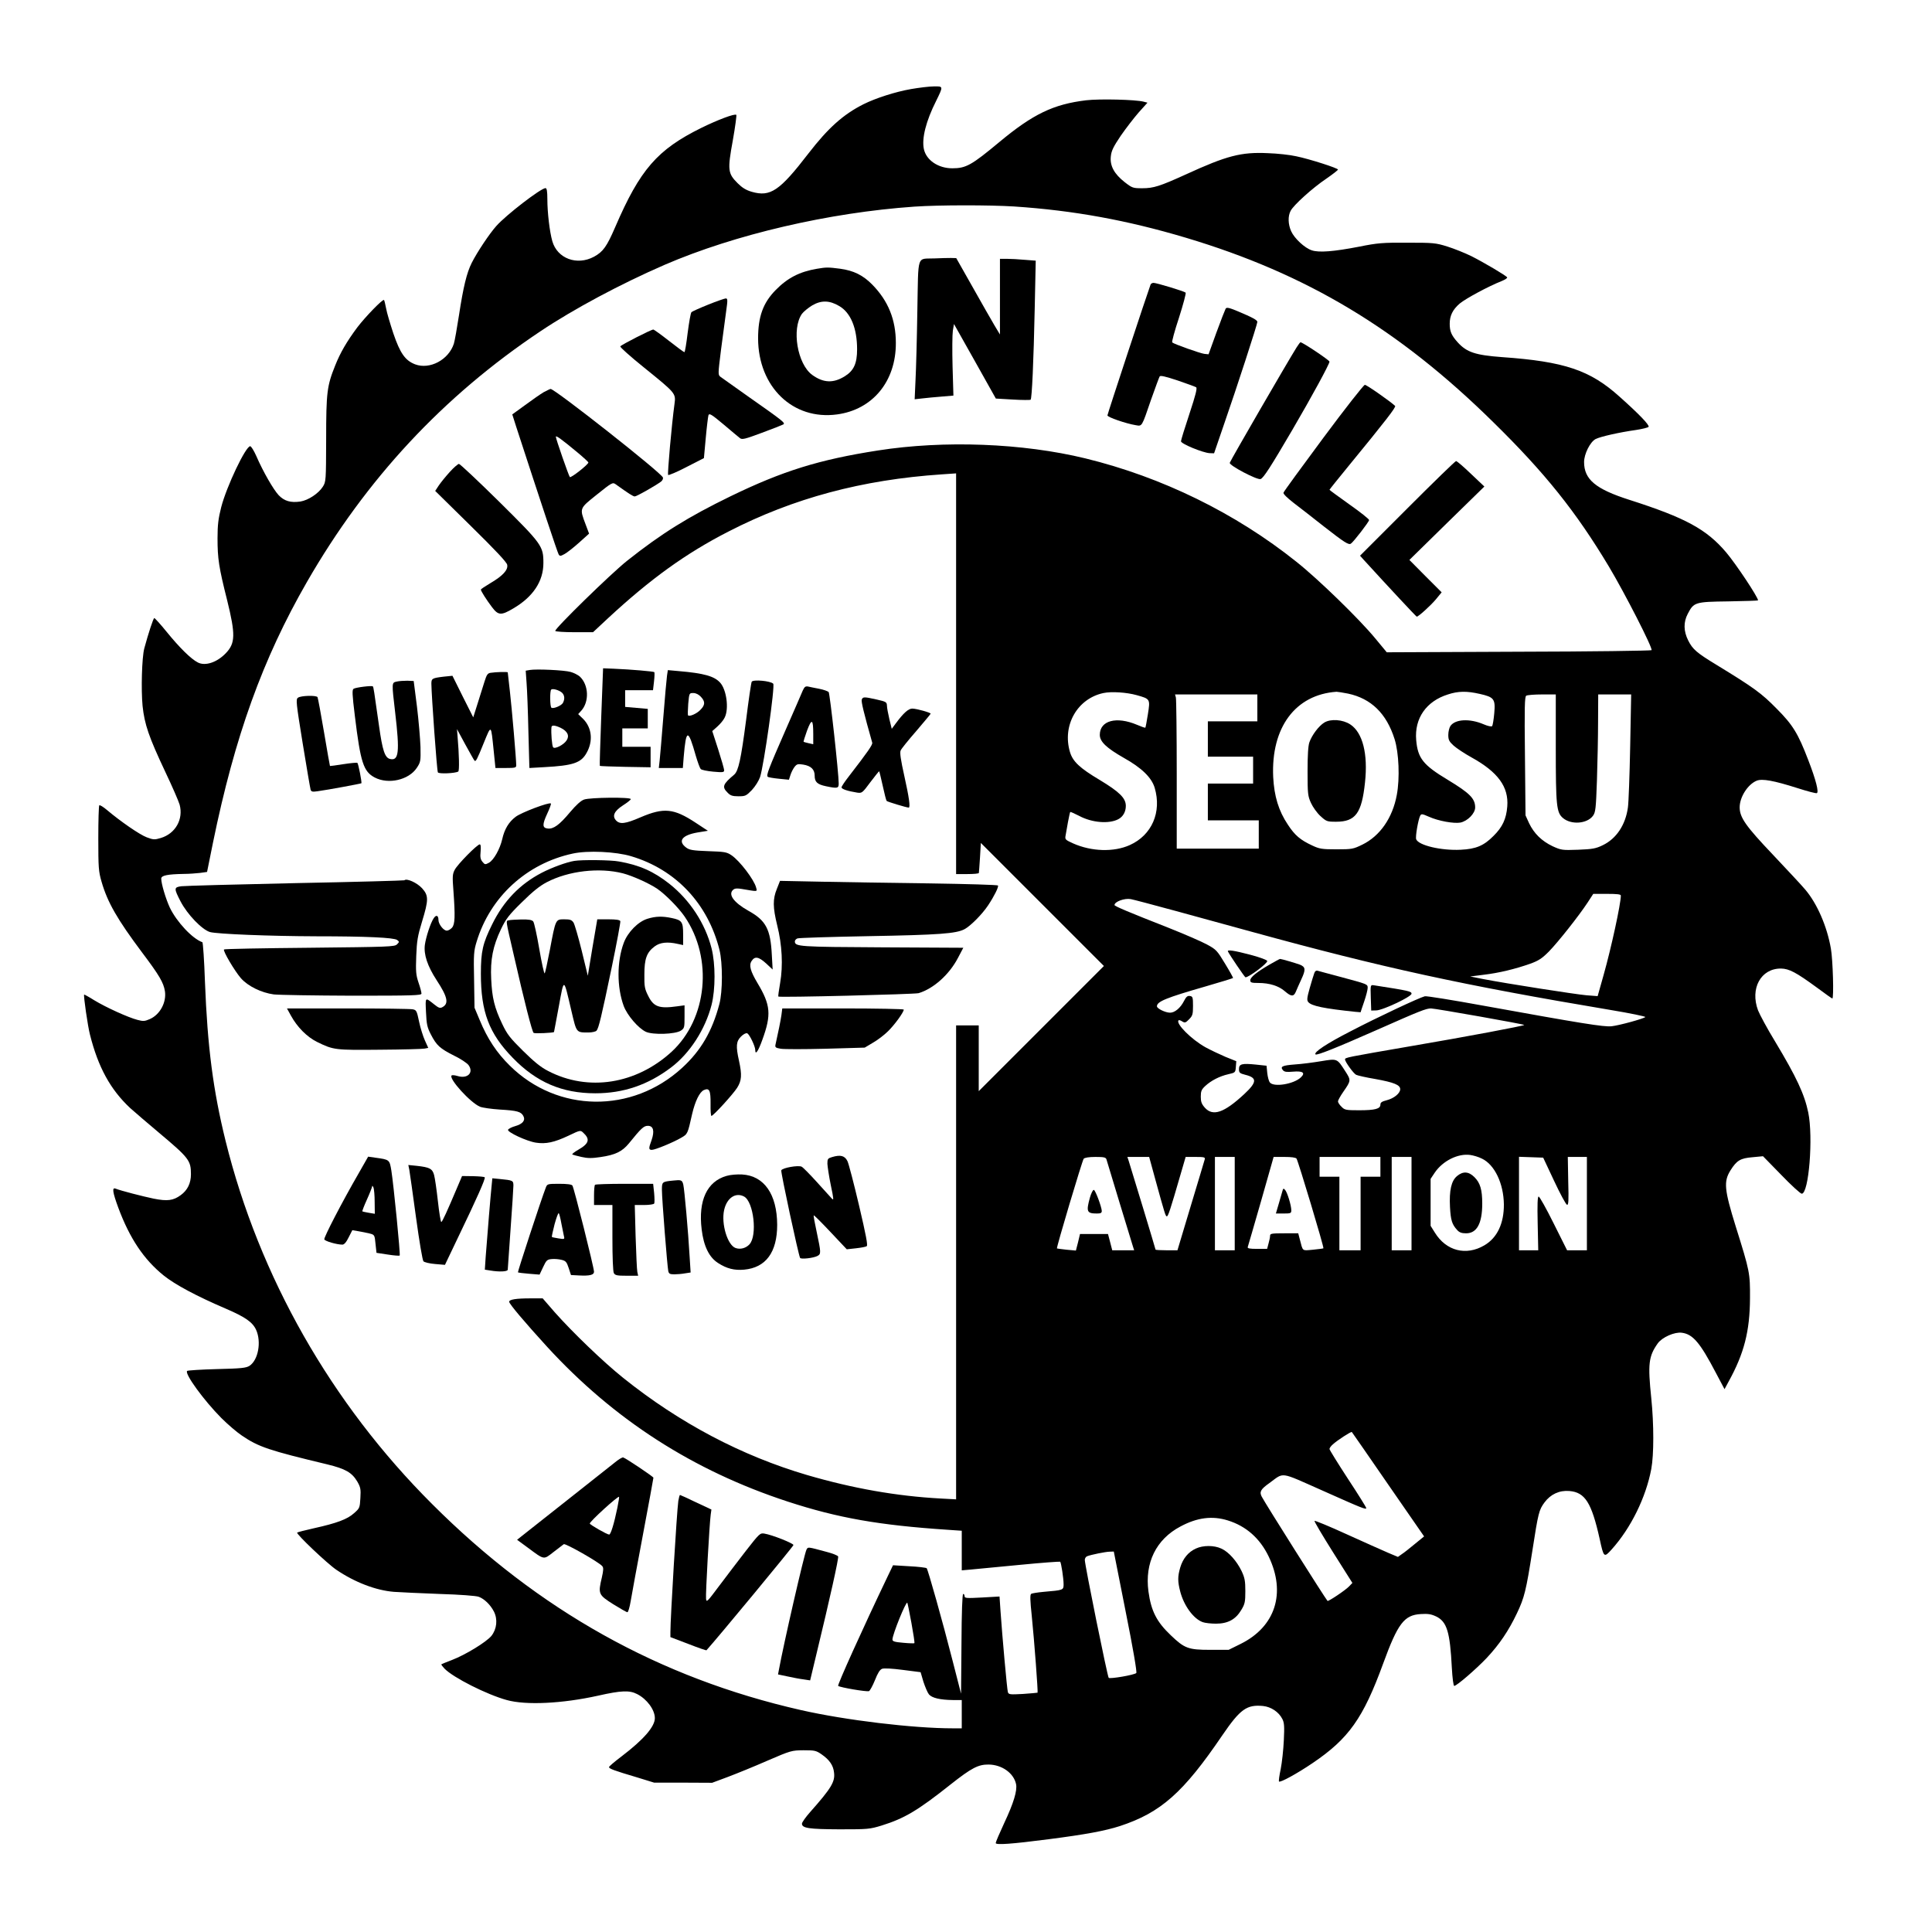
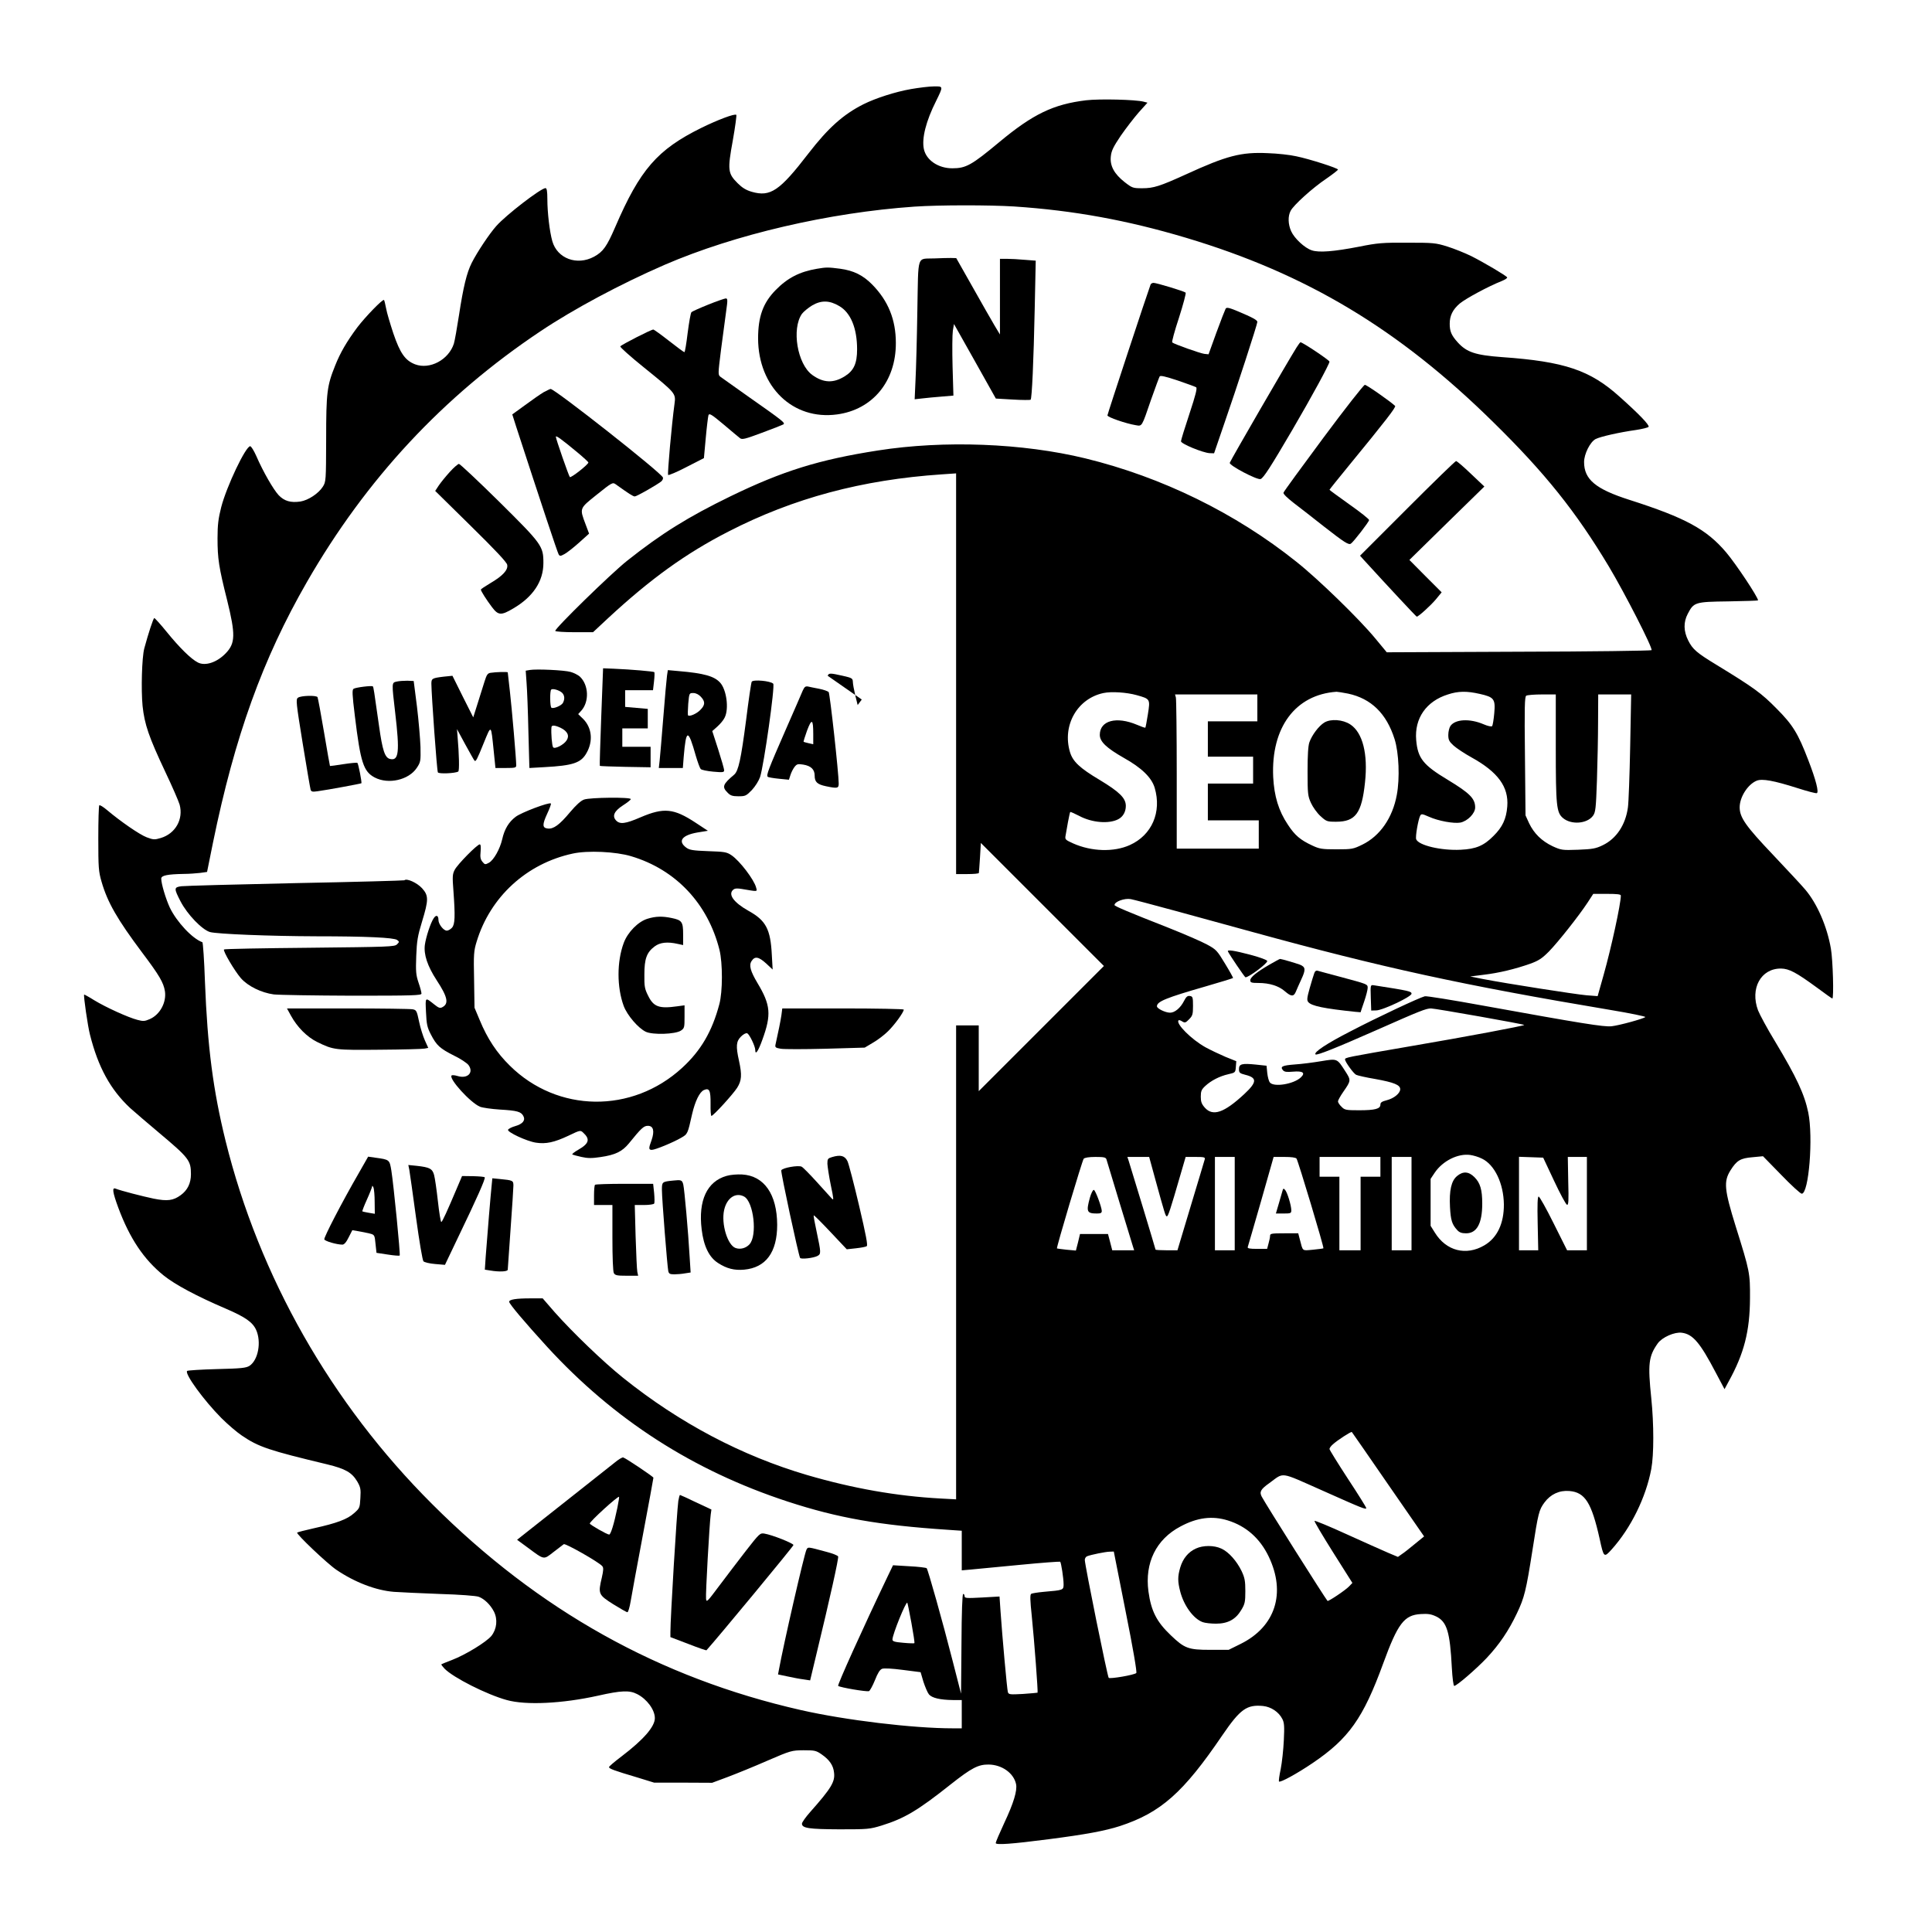
<svg xmlns="http://www.w3.org/2000/svg" version="1.0" width="1024pt" height="1024pt" viewBox="0 0 1366 1366" preserveAspectRatio="xMidYMid meet">
  <g transform="translate(0,1366) scale(0.1,-0.1)" fill="#000000" stroke="none">
    <path d="M6440 13030 c-109 -19 -249 -64 -335 -107 -143 -72 -250 -168 -389 -348 -204 -265 -269 -309 -401 -271 -41 12 -68 29 -100 61 -69 69 -72 93 -34 301 17 96 28 178 25 182 -11 10 -129 -34 -247 -92 -312 -154 -434 -295 -609 -701 -60 -139 -86 -175 -150 -210 -121 -65 -260 -13 -295 110 -19 67 -35 202 -35 297 0 56 -4 78 -13 78 -32 0 -278 -189 -348 -268 -49 -55 -135 -184 -174 -261 -35 -70 -59 -168 -90 -371 -14 -91 -30 -181 -36 -200 -37 -114 -170 -185 -274 -146 -70 27 -106 78 -154 219 -22 67 -46 146 -51 176 -6 30 -12 57 -15 60 -9 8 -132 -119 -189 -194 -73 -98 -120 -178 -156 -269 -58 -144 -64 -190 -64 -521 -1 -295 -1 -301 -24 -337 -30 -47 -102 -95 -158 -104 -69 -10 -114 3 -154 45 -37 40 -109 164 -158 277 -17 38 -36 69 -43 69 -32 0 -167 -284 -205 -431 -20 -79 -26 -124 -26 -219 0 -144 9 -205 68 -439 60 -243 58 -304 -9 -374 -63 -66 -146 -93 -198 -66 -48 24 -131 106 -221 217 -43 53 -83 97 -87 97 -7 0 -42 -108 -71 -215 -17 -65 -23 -291 -12 -406 14 -131 44 -219 161 -467 49 -103 94 -207 101 -231 28 -104 -30 -205 -133 -236 -44 -13 -52 -13 -100 5 -50 19 -185 112 -282 194 -25 21 -49 36 -53 32 -4 -4 -7 -110 -7 -234 0 -206 2 -234 23 -306 42 -146 111 -266 287 -501 122 -162 151 -212 161 -273 12 -78 -34 -165 -106 -197 -37 -16 -47 -17 -88 -6 -66 17 -224 89 -306 139 -38 24 -70 41 -71 40 -6 -6 26 -226 41 -283 58 -231 145 -389 284 -519 34 -30 125 -109 203 -174 213 -179 227 -197 227 -294 0 -64 -24 -113 -72 -148 -53 -39 -95 -44 -191 -25 -77 16 -233 56 -270 71 -26 10 -21 -25 19 -134 81 -218 181 -367 321 -480 81 -65 232 -146 440 -235 137 -59 189 -95 214 -150 38 -85 15 -213 -47 -254 -24 -15 -57 -19 -230 -23 -111 -3 -206 -9 -211 -13 -19 -20 118 -208 242 -333 44 -44 109 -100 145 -124 119 -81 192 -105 605 -204 127 -31 173 -57 211 -121 23 -40 26 -54 22 -117 -4 -69 -5 -72 -45 -107 -47 -43 -124 -71 -282 -106 -63 -14 -117 -28 -120 -31 -9 -9 212 -219 277 -263 131 -89 281 -146 407 -156 44 -3 190 -10 325 -15 138 -4 258 -13 275 -20 40 -15 82 -56 107 -104 28 -55 21 -124 -18 -173 -36 -43 -182 -133 -279 -170 -38 -15 -72 -28 -74 -30 -3 -2 8 -16 22 -31 61 -63 298 -183 440 -222 136 -38 394 -25 646 31 164 37 222 39 276 11 69 -35 125 -111 125 -170 0 -60 -80 -152 -235 -270 -49 -37 -89 -71 -89 -76 -1 -11 37 -25 199 -73 l120 -37 205 0 205 -1 110 41 c61 23 187 74 280 115 167 72 172 73 256 74 79 0 89 -2 128 -29 56 -39 83 -78 88 -130 8 -64 -21 -111 -169 -278 -32 -36 -58 -73 -58 -82 0 -32 49 -39 265 -40 202 0 214 1 299 27 160 50 254 105 488 291 147 116 195 141 268 140 94 -1 178 -61 194 -139 9 -45 -17 -133 -84 -275 -33 -71 -60 -134 -60 -141 0 -15 112 -7 375 27 263 34 397 59 503 93 289 95 448 235 725 643 126 184 172 217 287 206 57 -6 111 -42 136 -91 14 -26 16 -52 11 -152 -3 -66 -13 -157 -22 -203 -10 -46 -15 -85 -12 -88 9 -9 128 56 237 130 256 173 358 317 499 703 104 285 149 344 266 351 51 3 73 0 109 -17 76 -37 98 -108 111 -364 4 -71 11 -127 17 -127 17 0 153 117 229 197 91 97 156 194 214 316 53 111 65 160 110 447 41 264 46 284 85 337 43 58 105 87 176 81 111 -9 157 -83 214 -338 29 -134 31 -135 85 -75 136 151 242 367 280 568 19 101 19 317 0 502 -25 242 -19 295 46 387 31 43 119 82 170 75 78 -10 129 -70 240 -282 l62 -117 29 54 c109 197 150 356 151 588 1 179 -1 190 -101 509 -81 261 -86 317 -37 396 44 70 70 86 156 93 l74 7 129 -132 c70 -73 136 -133 145 -133 50 0 82 399 46 574 -27 130 -83 250 -235 503 -55 90 -108 189 -120 219 -58 155 20 297 162 296 58 -1 107 -27 256 -136 56 -42 105 -76 107 -76 12 0 4 275 -10 353 -27 157 -98 320 -182 418 -25 30 -128 140 -228 246 -192 202 -235 263 -235 335 0 72 57 162 120 188 39 16 121 1 288 -52 68 -22 129 -38 137 -36 17 4 -6 95 -60 234 -72 188 -109 249 -225 365 -106 108 -160 147 -425 309 -140 85 -168 110 -199 172 -33 66 -34 129 -3 188 43 82 50 85 288 88 115 2 209 5 209 7 0 23 -155 256 -225 339 -139 164 -288 245 -685 372 -238 76 -320 144 -320 267 0 57 43 143 82 163 34 17 165 47 286 64 45 7 85 17 88 22 8 12 -67 90 -206 214 -208 187 -389 248 -830 279 -188 14 -250 34 -314 105 -44 49 -56 77 -56 131 0 57 21 100 71 143 42 35 203 122 297 159 24 10 41 21 38 26 -8 13 -164 105 -253 150 -45 22 -122 53 -170 68 -83 26 -100 27 -283 27 -174 1 -211 -2 -340 -28 -181 -35 -284 -43 -335 -26 -50 16 -123 84 -146 135 -22 49 -24 106 -4 144 21 41 156 163 253 228 45 31 82 60 82 64 0 10 -202 75 -295 94 -44 10 -134 20 -201 22 -189 9 -291 -18 -579 -150 -185 -84 -229 -98 -309 -98 -66 0 -71 2 -124 43 -74 58 -106 116 -98 183 4 40 19 69 70 145 36 52 93 126 127 165 l62 69 -27 7 c-56 15 -311 21 -406 10 -233 -28 -377 -98 -615 -296 -196 -163 -235 -185 -332 -185 -99 0 -184 57 -201 136 -16 76 15 198 87 341 51 104 51 103 -16 102 -32 0 -105 -9 -163 -19z m732 -830 c420 -28 797 -97 1213 -221 853 -255 1505 -646 2173 -1304 365 -358 585 -633 817 -1020 113 -189 313 -580 302 -592 -5 -4 -428 -10 -940 -11 l-932 -4 -82 99 c-113 137 -403 419 -557 541 -430 344 -951 599 -1492 731 -444 108 -999 129 -1466 56 -418 -65 -674 -145 -1043 -324 -300 -146 -488 -263 -730 -455 -114 -90 -517 -484 -509 -497 3 -5 64 -9 136 -9 l131 0 105 98 c300 278 550 459 853 614 459 236 944 366 1507 404 l102 7 0 -1417 0 -1416 80 0 c44 0 81 3 81 8 1 4 4 53 8 110 l6 102 435 -435 435 -435 -443 -443 -442 -442 0 233 0 232 -80 0 -80 0 0 -1676 0 -1675 -112 6 c-309 17 -617 71 -942 166 -462 136 -901 367 -1300 687 -139 111 -359 323 -484 464 l-85 98 -87 0 c-101 0 -150 -8 -150 -24 0 -15 111 -146 268 -318 473 -516 1033 -876 1702 -1095 355 -116 647 -167 1128 -199 l102 -7 0 -140 0 -140 68 6 c37 4 192 18 345 33 153 15 280 24 283 22 7 -8 24 -118 24 -159 0 -42 -1 -42 -141 -54 -42 -4 -81 -10 -88 -14 -9 -6 -8 -43 4 -157 18 -176 45 -537 41 -542 -2 -1 -48 -5 -104 -9 -92 -5 -100 -4 -106 13 -6 20 -40 398 -52 573 l-7 103 -123 -7 c-110 -6 -124 -5 -124 9 0 9 -4 16 -10 16 -6 0 -11 -129 -12 -352 l-3 -353 -59 230 c-72 283 -175 647 -184 657 -4 4 -60 11 -123 14 l-115 7 -38 -79 c-179 -374 -356 -767 -350 -774 13 -11 201 -43 218 -37 7 3 26 38 42 77 20 51 35 75 51 81 14 5 70 2 147 -8 l125 -16 20 -68 c12 -36 29 -77 39 -89 21 -25 78 -39 170 -40 l62 0 0 -100 0 -100 -63 0 c-280 0 -757 57 -1074 129 -1000 227 -1856 705 -2607 1456 -715 713 -1223 1608 -1461 2568 -88 357 -128 662 -146 1127 -5 151 -14 276 -18 278 -71 25 -181 143 -230 244 -29 63 -61 169 -61 206 0 22 44 31 159 33 36 0 88 4 115 7 l50 7 42 208 c154 751 351 1298 664 1842 419 728 963 1313 1650 1772 236 158 567 335 880 471 496 214 1160 369 1765 411 176 12 531 12 707 1z m865 -3455 c96 -27 96 -27 79 -135 -8 -51 -16 -93 -18 -95 -2 -2 -28 7 -58 20 -146 62 -264 31 -264 -71 0 -48 48 -93 169 -162 127 -71 197 -139 219 -212 51 -172 -20 -335 -176 -405 -113 -51 -271 -46 -401 12 -55 25 -58 28 -53 55 3 15 11 59 17 96 7 37 14 69 16 71 1 2 29 -10 62 -27 90 -49 212 -59 278 -24 34 18 53 53 53 94 0 55 -45 99 -184 183 -143 85 -191 131 -211 198 -56 188 52 378 237 417 57 12 163 5 235 -15z m1494 11 c164 -35 272 -141 329 -321 31 -97 38 -279 16 -395 -30 -163 -119 -291 -244 -352 -64 -31 -72 -33 -182 -33 -104 0 -121 3 -172 27 -84 39 -123 72 -172 147 -66 98 -97 202 -104 337 -16 351 157 583 448 603 8 0 45 -6 81 -13z m931 -2 c102 -23 112 -36 103 -137 -4 -45 -11 -86 -15 -91 -5 -5 -30 0 -60 13 -98 42 -201 37 -235 -12 -8 -12 -15 -40 -15 -63 0 -35 6 -47 38 -76 20 -18 77 -56 126 -83 188 -104 264 -209 253 -347 -7 -88 -34 -146 -97 -208 -68 -69 -124 -93 -232 -98 -138 -7 -298 31 -315 74 -7 18 14 137 28 166 8 15 13 15 63 -7 67 -30 175 -49 221 -41 51 10 105 65 105 107 0 63 -38 101 -193 195 -175 105 -213 153 -224 282 -13 153 71 274 224 322 72 24 134 25 225 4z m-1572 -99 l0 -95 -175 0 -175 0 0 -125 0 -125 160 0 160 0 0 -95 0 -95 -160 0 -160 0 0 -130 0 -130 180 0 180 0 0 -100 0 -100 -290 0 -290 0 0 523 c0 287 -3 532 -6 545 l-6 22 291 0 291 0 0 -95z m2110 -280 c0 -414 5 -460 51 -499 58 -49 170 -41 212 16 18 25 21 49 28 250 4 123 8 310 8 416 l1 192 117 0 116 0 -7 -369 c-4 -202 -11 -396 -16 -430 -17 -124 -82 -221 -178 -267 -49 -24 -73 -28 -174 -32 -113 -4 -119 -3 -181 25 -77 37 -131 90 -166 163 l-25 55 -4 419 c-4 346 -2 420 9 427 8 5 58 9 112 9 l97 0 0 -375z m460 -1047 c0 -58 -68 -371 -122 -562 l-42 -149 -79 6 c-79 7 -561 82 -732 115 l-90 18 95 12 c110 13 224 41 329 78 61 22 84 38 133 87 66 68 210 250 272 344 l41 63 98 0 c71 0 97 -3 97 -12z m-3150 -108 c157 -43 400 -110 540 -148 921 -253 1488 -377 2538 -553 139 -23 249 -46 245 -50 -13 -12 -184 -59 -238 -65 -54 -6 -214 20 -910 146 -214 39 -399 69 -411 66 -40 -10 -340 -151 -522 -246 -172 -88 -265 -150 -251 -165 9 -9 144 45 434 173 305 135 348 152 383 152 29 0 663 -112 659 -117 -8 -7 -404 -82 -792 -148 -475 -82 -475 -82 -475 -96 0 -16 59 -98 78 -108 9 -5 70 -19 136 -30 133 -24 176 -42 176 -72 0 -29 -44 -65 -95 -78 -35 -9 -45 -16 -45 -31 0 -30 -38 -40 -151 -40 -93 0 -102 2 -124 25 -14 13 -25 30 -25 38 0 7 17 38 38 68 55 79 55 81 13 146 -58 90 -55 89 -170 70 -54 -9 -137 -20 -185 -23 -91 -7 -106 -15 -85 -41 11 -12 26 -14 71 -10 70 6 90 -8 55 -41 -50 -47 -189 -70 -218 -36 -8 9 -16 40 -19 68 l-5 51 -75 8 c-99 10 -120 5 -120 -32 0 -25 5 -30 44 -40 86 -21 84 -52 -6 -136 -143 -133 -222 -160 -279 -97 -23 26 -29 42 -29 78 0 39 5 51 32 76 41 38 101 69 163 83 49 11 50 12 53 52 l3 40 -77 31 c-42 18 -105 48 -140 67 -101 56 -213 169 -191 191 3 3 14 0 26 -8 18 -11 24 -10 48 15 25 25 28 35 28 95 0 61 -2 67 -22 70 -17 3 -27 -6 -42 -36 -25 -49 -65 -82 -98 -82 -33 0 -93 29 -93 45 0 34 64 60 345 141 104 30 191 57 193 59 2 2 -23 47 -56 101 -56 93 -63 101 -128 136 -38 21 -161 74 -274 119 -280 110 -380 152 -380 160 0 24 71 50 115 42 17 -3 158 -40 315 -83z m2168 -1752 c90 -43 153 -176 155 -323 1 -135 -47 -237 -138 -290 -129 -76 -270 -40 -350 90 l-30 48 0 166 0 166 30 45 c56 82 163 136 250 124 22 -3 60 -14 83 -26z m-2655 -5 c9 -32 178 -587 187 -615 l9 -28 -78 0 -77 0 -15 58 -15 57 -99 0 -99 0 -14 -59 -15 -58 -66 6 c-36 4 -66 8 -68 9 -5 6 179 622 189 634 7 8 37 13 83 13 61 0 73 -3 78 -17z m345 -140 c68 -247 73 -263 82 -263 9 0 24 44 96 293 l37 127 70 0 c61 0 69 -2 65 -17 -3 -10 -47 -159 -99 -330 l-94 -313 -77 0 c-43 0 -78 2 -78 5 0 5 -172 572 -190 628 l-9 27 77 0 77 0 43 -157z m562 -173 l0 -330 -70 0 -70 0 0 330 0 330 70 0 70 0 0 -330z m437 318 c11 -15 196 -629 190 -634 -2 -2 -35 -6 -74 -10 -79 -7 -70 -14 -93 74 l-11 42 -99 0 c-89 0 -100 -2 -100 -17 0 -10 -5 -35 -11 -55 l-10 -38 -71 0 c-52 0 -69 3 -66 13 2 6 45 153 94 324 l89 313 76 0 c50 0 80 -4 86 -12z m593 -58 l0 -70 -70 0 -70 0 0 -260 0 -260 -75 0 -75 0 0 260 0 260 -70 0 -70 0 0 70 0 70 215 0 215 0 0 -70z m220 -260 l0 -330 -70 0 -70 0 0 330 0 330 70 0 70 0 0 -330z m1008 161 c42 -90 83 -166 91 -169 11 -4 13 25 9 167 l-3 171 67 0 68 0 0 -330 0 -330 -70 0 -70 0 -95 190 c-52 105 -100 190 -106 190 -8 0 -10 -54 -7 -190 l4 -190 -68 0 -68 0 0 330 0 331 86 -3 85 -3 77 -164z m-1173 -2147 l254 -367 -65 -53 c-35 -29 -76 -62 -92 -72 l-28 -20 -69 29 c-39 17 -170 75 -293 131 -122 56 -225 98 -228 95 -3 -3 56 -103 131 -222 l137 -217 -23 -24 c-25 -27 -148 -109 -153 -103 -17 19 -436 682 -465 737 -18 34 -7 53 54 96 107 78 68 83 371 -51 289 -129 314 -139 314 -125 0 4 -58 98 -130 207 -71 109 -130 204 -130 210 0 6 10 21 23 32 31 29 130 93 135 88 2 -2 118 -169 257 -371z m-1134 -254 c129 -40 227 -126 289 -255 124 -258 48 -496 -198 -618 l-85 -42 -131 0 c-154 0 -181 10 -278 103 -100 95 -139 171 -158 310 -27 202 54 368 226 459 119 64 226 77 335 43z m-722 -645 c52 -259 81 -429 75 -434 -15 -14 -186 -43 -195 -34 -9 9 -169 798 -169 834 0 11 8 23 17 26 29 11 127 31 158 32 l30 1 84 -425z m-1515 -79 c14 -77 24 -141 21 -144 -2 -2 -38 -1 -80 3 -60 5 -75 10 -75 23 0 35 95 270 105 260 2 -2 15 -66 29 -142z" />
    <path d="M6610 11833 c-131 -6 -116 41 -124 -370 -3 -197 -9 -418 -13 -492 l-6 -134 54 6 c30 4 91 9 137 13 l83 7 -6 206 c-3 113 -2 227 2 253 l8 47 148 -263 148 -264 120 -7 c66 -4 123 -4 126 -1 9 9 21 266 29 652 l7 331 -78 6 c-43 4 -100 7 -127 7 l-48 0 0 -267 0 -268 -39 65 c-21 36 -91 157 -154 270 l-116 205 -38 1 c-21 0 -72 -1 -113 -3z" />
    <path d="M5778 11760 c-125 -21 -210 -65 -295 -152 -88 -90 -123 -187 -123 -341 1 -343 247 -580 559 -537 251 34 416 234 415 505 0 165 -54 298 -167 413 -66 67 -132 99 -227 112 -85 11 -97 11 -162 0z m156 -264 c81 -47 126 -157 126 -306 0 -99 -23 -150 -85 -189 -82 -52 -153 -49 -232 8 -106 77 -147 326 -73 432 12 16 45 43 73 60 64 37 122 36 191 -5z" />
    <path d="M8135 11648 c-24 -64 -305 -916 -305 -925 0 -13 132 -58 199 -69 47 -8 42 -17 110 182 29 82 56 155 60 162 5 9 39 1 127 -28 65 -22 124 -44 131 -48 9 -6 -3 -54 -47 -187 -33 -99 -60 -187 -60 -195 0 -18 154 -81 202 -84 l32 -1 72 210 c87 250 234 702 234 719 0 13 -35 32 -145 78 -56 23 -72 26 -79 16 -4 -7 -34 -83 -65 -168 l-56 -155 -30 3 c-30 4 -214 69 -227 81 -4 3 17 82 48 175 30 94 51 173 47 177 -11 10 -206 69 -227 69 -9 0 -19 -6 -21 -12z" />
    <path d="M5007 11506 c-60 -24 -113 -48 -118 -53 -6 -6 -17 -71 -27 -147 -9 -75 -19 -136 -23 -136 -4 0 -53 36 -109 80 -56 44 -106 80 -111 80 -15 0 -227 -108 -233 -119 -4 -5 72 -73 168 -150 225 -182 225 -182 215 -257 -20 -147 -51 -495 -45 -502 4 -4 63 21 130 56 l123 63 13 142 c7 78 16 150 19 161 6 16 21 7 107 -65 54 -46 107 -90 116 -97 15 -12 37 -6 155 38 76 28 144 55 151 59 17 10 -1 24 -243 194 -99 70 -189 134 -200 142 -19 15 -19 16 3 193 13 97 29 219 36 270 12 83 11 92 -3 92 -9 -1 -65 -20 -124 -44z" />
    <path d="M9167 11203 c-64 -102 -463 -791 -472 -815 -7 -18 195 -124 218 -115 21 8 71 86 224 347 138 236 263 466 263 483 0 10 -190 137 -205 137 -3 0 -15 -17 -28 -37z" />
    <path d="M9357 10565 c-152 -205 -280 -380 -282 -388 -4 -8 23 -35 72 -73 43 -33 139 -107 213 -166 146 -114 175 -132 191 -122 18 11 129 155 129 167 0 7 -63 57 -140 111 -77 55 -140 101 -140 103 0 2 60 77 133 166 265 323 339 419 331 427 -30 29 -202 150 -214 149 -8 0 -140 -168 -293 -374z" />
    <path d="M3844 10887 c-22 -13 -81 -54 -131 -91 l-91 -66 28 -88 c173 -531 292 -890 300 -902 8 -13 13 -13 42 3 18 10 64 46 103 81 l70 63 -24 64 c-44 117 -46 112 79 212 107 86 112 88 133 73 92 -66 123 -86 135 -86 13 0 144 74 186 105 10 8 16 21 13 29 -13 35 -764 626 -794 626 -4 0 -26 -11 -49 -23z m239 -426 c42 -35 77 -67 77 -71 0 -14 -123 -111 -131 -103 -8 9 -99 270 -99 285 0 12 42 -19 153 -111z" />
    <path d="M9950 10065 l-334 -334 25 -28 c178 -195 372 -403 376 -403 12 0 98 78 135 122 l41 50 -114 114 -114 115 265 260 265 259 -95 90 c-52 50 -99 90 -105 90 -6 0 -161 -151 -345 -335z" />
    <path d="M3180 10323 c-29 -32 -64 -75 -78 -96 l-25 -38 251 -247 c173 -170 254 -256 258 -275 8 -36 -31 -79 -122 -132 -35 -21 -64 -40 -64 -44 0 -10 40 -73 78 -123 45 -60 65 -61 151 -10 140 82 213 192 213 321 0 120 -9 133 -313 434 -149 147 -277 267 -284 267 -7 0 -37 -26 -65 -57z" />
    <path d="M4251 8592 c-7 -189 -12 -345 -10 -347 2 -2 84 -5 182 -7 l177 -3 0 73 0 72 -100 0 -100 0 0 65 0 65 90 0 90 0 0 69 0 69 -80 7 -80 7 0 59 0 59 99 0 98 0 7 61 c4 34 5 64 2 67 -6 5 -164 19 -287 24 l-75 3 -13 -343z" />
    <path d="M3746 8923 l-29 -5 6 -86 c4 -48 10 -203 13 -345 l7 -257 106 6 c203 11 259 30 298 100 48 84 38 178 -23 240 l-36 35 20 22 c60 64 55 185 -9 244 -13 11 -42 26 -64 32 -44 13 -243 22 -289 14z m227 -160 c19 -18 22 -45 7 -73 -10 -19 -67 -43 -81 -34 -11 6 -12 118 -2 128 10 10 55 -3 76 -21z m-9 -249 c49 -24 64 -56 42 -89 -20 -31 -82 -63 -95 -49 -8 8 -16 102 -12 142 1 17 24 15 65 -4z" />
    <path d="M4716 8883 c-3 -21 -15 -153 -26 -293 -11 -140 -23 -279 -26 -307 l-6 -53 85 0 85 0 6 78 c17 201 31 202 86 7 13 -44 28 -85 34 -92 6 -7 46 -15 89 -19 68 -6 77 -5 77 10 0 9 -19 75 -42 147 l-42 130 36 32 c20 18 44 46 52 64 31 62 13 196 -32 246 -41 46 -115 67 -293 82 l-77 7 -6 -39z m239 -149 c33 -35 31 -59 -4 -94 -26 -27 -76 -48 -86 -38 -3 3 -2 39 1 81 7 77 7 77 36 77 18 0 38 -10 53 -26z" />
    <path d="M3469 8903 c-21 -3 -28 -13 -43 -61 -10 -31 -32 -101 -49 -156 l-31 -98 -74 147 -73 147 -60 -6 c-83 -10 -89 -13 -89 -50 1 -84 39 -617 46 -627 7 -12 123 -7 144 6 9 5 6 123 -5 250 l-4 50 59 -109 c33 -60 62 -112 65 -114 9 -9 17 5 65 124 55 134 51 136 71 -58 l12 -118 74 0 c65 0 73 2 73 19 0 42 -31 403 -45 524 -8 71 -15 131 -15 133 0 5 -84 3 -121 -3z" />
    <path d="M2805 8841 c-36 -8 -36 -5 -11 -219 33 -280 26 -344 -37 -328 -36 9 -53 61 -77 233 -36 255 -39 275 -44 280 -7 7 -120 -7 -136 -17 -11 -7 -10 -38 9 -192 40 -330 61 -393 140 -435 97 -51 241 -18 298 68 27 41 28 47 26 148 -2 58 -13 187 -25 286 l-23 180 -45 2 c-25 0 -58 -2 -75 -6z" />
    <path d="M5315 8840 c-4 -6 -22 -128 -40 -273 -36 -276 -54 -358 -84 -384 -81 -68 -88 -87 -46 -128 19 -20 34 -25 76 -25 49 0 55 3 95 44 24 26 48 64 58 92 27 82 107 647 93 660 -19 20 -142 31 -152 14z" />
    <path d="M5676 8778 c-7 -18 -62 -143 -121 -278 -123 -281 -138 -321 -127 -332 4 -4 39 -10 79 -14 l71 -7 11 34 c6 19 19 44 29 57 16 20 23 22 61 16 55 -9 81 -34 81 -78 0 -45 18 -62 80 -75 81 -17 90 -15 90 19 0 73 -62 635 -71 647 -6 6 -36 17 -67 23 -31 6 -67 13 -79 16 -18 3 -25 -2 -37 -28z m74 -306 l0 -74 -32 7 c-18 4 -35 9 -36 10 -2 2 9 37 24 79 33 88 44 83 44 -22z" />
    <path d="M2107 8727 c-16 -11 -14 -32 33 -322 28 -171 53 -318 56 -328 5 -15 13 -17 52 -11 68 9 304 53 307 56 5 5 -21 137 -28 144 -3 3 -47 -1 -99 -9 -51 -8 -94 -14 -95 -13 -1 1 -20 108 -42 239 -22 131 -43 242 -46 248 -9 14 -118 11 -138 -4z" />
-     <path d="M6093 8714 c-5 -14 14 -93 74 -305 4 -14 -30 -63 -166 -239 -28 -36 -51 -70 -51 -77 0 -12 42 -26 110 -37 34 -5 37 -3 94 74 33 44 61 78 62 77 2 -2 13 -48 25 -102 12 -55 24 -103 28 -108 6 -6 141 -47 156 -47 13 0 2 75 -31 223 -26 117 -33 165 -26 181 5 12 55 74 111 138 55 65 101 119 101 122 0 8 -101 36 -130 36 -27 0 -62 -31 -116 -104 l-29 -39 -17 69 c-9 38 -17 81 -17 95 -1 25 -6 28 -72 43 -89 20 -98 20 -106 0z" />
+     <path d="M6093 8714 l-29 -39 -17 69 c-9 38 -17 81 -17 95 -1 25 -6 28 -72 43 -89 20 -98 20 -106 0z" />
    <path d="M4130 8007 c-23 -8 -56 -38 -100 -90 -74 -89 -117 -120 -157 -115 -39 4 -40 27 -4 105 17 36 29 69 26 72 -12 11 -210 -64 -249 -94 -49 -37 -79 -87 -95 -158 -16 -70 -60 -148 -94 -167 -26 -14 -29 -14 -46 7 -14 17 -17 33 -13 72 3 33 1 51 -6 51 -18 0 -158 -142 -177 -180 -16 -30 -17 -48 -9 -150 13 -179 11 -235 -10 -259 -11 -12 -27 -21 -37 -21 -23 0 -59 46 -59 76 0 33 -17 38 -34 11 -22 -33 -54 -131 -62 -187 -9 -68 18 -150 83 -250 78 -119 88 -166 41 -191 -16 -9 -26 -6 -56 18 -68 54 -65 56 -60 -53 4 -86 8 -107 35 -159 40 -77 63 -98 164 -149 46 -22 92 -53 102 -67 38 -53 -7 -98 -77 -77 -20 6 -39 8 -43 4 -22 -22 133 -193 201 -221 17 -7 80 -16 140 -20 122 -7 150 -15 166 -45 17 -31 -4 -57 -57 -72 -25 -7 -48 -19 -51 -26 -5 -17 132 -81 197 -91 71 -11 130 2 230 49 81 39 85 40 103 23 52 -47 44 -78 -33 -122 -28 -16 -47 -31 -42 -34 4 -2 33 -10 64 -17 44 -10 74 -10 134 -1 105 15 154 39 201 96 89 110 106 125 135 125 39 0 48 -37 26 -101 -22 -59 -21 -69 2 -69 23 0 152 53 208 86 45 26 45 26 77 169 21 89 52 154 83 168 39 17 48 -3 47 -99 -1 -46 2 -84 6 -84 13 0 151 151 182 199 32 51 35 91 13 191 -23 103 -20 137 14 171 17 17 36 27 44 23 16 -6 57 -92 57 -118 0 -39 21 -9 50 72 65 178 59 246 -34 401 -50 84 -62 126 -42 156 23 36 50 31 103 -17 l46 -43 -6 105 c-9 180 -42 242 -163 309 -107 60 -149 118 -109 151 10 9 29 10 58 5 119 -20 111 -21 103 10 -14 55 -116 189 -174 228 -34 23 -49 25 -165 29 -108 4 -132 8 -155 25 -62 46 -30 88 79 107 l74 12 -85 56 c-156 103 -226 110 -392 39 -106 -46 -146 -51 -173 -21 -28 31 -12 66 50 106 30 19 55 39 55 44 0 15 -287 12 -330 -3z m333 -401 c315 -94 542 -335 624 -662 23 -94 23 -295 -1 -384 -51 -193 -131 -329 -263 -450 -354 -325 -881 -318 -1218 15 -92 90 -159 191 -213 322 l-37 88 -3 198 c-4 180 -2 204 18 269 96 317 354 553 680 623 105 23 304 14 413 -19z" />
-     <path d="M4060 7573 c-55 -9 -159 -47 -230 -84 -154 -80 -269 -199 -350 -364 -67 -135 -80 -191 -80 -350 0 -270 58 -422 224 -593 168 -174 350 -252 585 -252 199 0 372 59 535 182 133 100 242 269 287 443 28 111 28 289 0 400 -45 176 -153 341 -298 456 -110 87 -212 133 -357 158 -57 11 -263 13 -316 4z m345 -88 c68 -18 184 -70 242 -109 58 -40 151 -134 194 -197 202 -296 160 -722 -92 -955 -251 -230 -590 -284 -874 -136 -51 26 -99 65 -177 142 -92 91 -112 116 -147 190 -55 115 -72 185 -78 317 -7 138 12 233 69 353 35 73 55 100 147 190 77 76 125 115 176 142 155 81 372 106 540 63z" />
    <path d="M4578 7164 c-66 -20 -140 -95 -168 -171 -49 -132 -49 -313 0 -446 25 -66 102 -156 156 -182 49 -23 208 -18 248 8 25 17 26 22 26 98 l0 81 -52 -7 c-127 -18 -167 -4 -205 74 -25 49 -28 67 -27 151 0 110 16 156 72 198 38 29 91 35 165 18 l37 -8 0 75 c0 89 -8 101 -80 116 -66 14 -114 13 -172 -5z" />
-     <path d="M3597 7153 c-21 -5 -24 12 35 -243 75 -330 130 -545 141 -553 9 -6 137 0 144 6 0 1 16 82 34 181 38 206 33 208 89 -31 37 -157 33 -153 121 -153 26 0 51 6 57 13 15 18 34 96 107 447 36 173 63 320 61 327 -4 9 -29 13 -84 13 l-79 0 -34 -199 -33 -200 -43 177 c-24 97 -50 186 -58 199 -13 19 -24 23 -65 23 -62 0 -61 3 -102 -215 -17 -88 -33 -163 -37 -167 -4 -4 -21 73 -38 172 -17 99 -36 187 -43 195 -9 11 -32 15 -84 14 -39 -1 -79 -3 -89 -6z" />
    <path d="M2859 7436 c-2 -2 -348 -12 -769 -20 -421 -9 -784 -19 -807 -22 -54 -7 -54 -15 -6 -108 48 -92 152 -200 208 -216 52 -14 418 -29 755 -30 346 0 546 -9 568 -26 16 -12 16 -14 -1 -31 -17 -17 -56 -18 -617 -24 -330 -3 -603 -8 -606 -12 -10 -9 75 -152 119 -203 50 -57 145 -103 233 -115 38 -4 288 -8 557 -9 431 0 487 2 487 15 0 9 -9 44 -21 78 -18 54 -20 78 -16 187 4 106 10 143 41 244 47 154 47 184 0 236 -36 39 -109 72 -125 56z" />
-     <path d="M5493 7376 c-30 -73 -29 -131 2 -258 35 -139 42 -285 21 -407 -9 -52 -15 -95 -13 -97 7 -8 964 16 992 24 106 32 217 132 278 249 l38 72 -573 3 c-589 3 -618 5 -618 42 0 8 8 17 18 21 9 4 235 11 502 16 503 9 619 18 679 49 42 22 126 106 168 170 42 63 75 129 69 139 -3 5 -218 11 -478 15 -260 3 -606 9 -768 12 l-295 6 -22 -56z" />
    <path d="M2057 6479 c45 -82 114 -151 185 -186 116 -57 127 -58 443 -55 160 1 302 5 317 8 l26 5 -24 53 c-13 29 -32 89 -41 133 -16 77 -19 82 -46 87 -16 3 -223 6 -459 6 l-429 0 28 -51z" />
    <path d="M5525 6483 c-6 -41 -22 -120 -42 -209 -4 -19 1 -23 37 -29 23 -4 166 -4 318 0 l276 8 57 34 c32 18 81 55 108 82 46 45 111 134 111 153 0 4 -193 8 -429 8 l-430 0 -6 -47z" />
    <path d="M5883 5479 c-30 -9 -33 -13 -33 -47 1 -20 11 -88 24 -151 21 -100 22 -111 7 -95 -10 11 -57 63 -106 117 -49 54 -97 103 -107 108 -23 12 -138 -8 -144 -26 -5 -12 122 -601 133 -619 7 -11 95 -1 123 14 26 14 25 24 -5 166 -14 64 -24 119 -22 121 3 2 56 -51 119 -118 l115 -122 64 7 c36 4 70 10 77 15 9 5 -5 78 -54 287 -36 153 -73 295 -82 314 -19 39 -49 47 -109 29z" />
    <path d="M2538 5368 c-123 -213 -250 -459 -245 -471 5 -13 89 -37 128 -37 12 0 27 16 44 51 l26 51 42 -7 c23 -4 59 -11 79 -16 36 -9 37 -10 43 -73 l7 -64 79 -12 c44 -7 82 -10 85 -7 6 6 -43 501 -59 601 -13 77 -12 77 -115 91 l-49 7 -65 -114z m111 -206 l1 -84 -42 7 c-24 4 -45 9 -46 10 -2 2 12 39 32 83 20 44 36 86 37 93 0 8 4 5 9 -6 5 -11 9 -58 9 -103z" />
    <path d="M2894 5389 c3 -19 25 -169 47 -334 24 -175 46 -305 53 -313 7 -7 44 -16 82 -19 l70 -6 95 199 c130 270 194 413 186 420 -3 4 -41 7 -83 8 l-77 1 -34 -80 c-71 -168 -106 -245 -113 -245 -4 0 -15 66 -24 148 -9 81 -21 164 -27 185 -12 44 -32 54 -122 64 l-60 6 7 -34z" />
    <path d="M5137 5346 c-138 -39 -201 -174 -176 -378 14 -119 53 -198 116 -238 62 -40 115 -53 184 -47 154 14 234 123 234 317 -1 216 -92 347 -248 356 -34 2 -84 -2 -110 -10z m124 -146 c68 -37 95 -277 38 -338 -25 -27 -64 -38 -98 -26 -57 20 -103 171 -81 269 19 85 81 127 141 95z" />
    <path d="M3476 5277 c-6 -54 -30 -343 -42 -503 l-6 -91 38 -6 c65 -11 124 -8 124 6 0 6 9 136 20 287 11 151 20 290 20 307 0 36 -3 38 -97 47 l-52 5 -5 -52z" />
    <path d="M4760 5313 c-79 -8 -80 -9 -80 -66 0 -64 38 -543 45 -574 4 -19 12 -23 43 -23 20 0 55 3 76 7 l39 6 -7 111 c-10 178 -37 478 -45 511 -8 32 -15 34 -71 28z" />
-     <path d="M3859 5263 c-32 -82 -200 -595 -197 -599 3 -2 38 -7 79 -10 l74 -6 25 53 c23 49 28 54 62 57 20 2 51 -1 70 -6 28 -7 35 -15 49 -58 l16 -49 58 -3 c75 -4 105 4 105 26 0 29 -142 596 -153 610 -6 8 -38 12 -93 12 -83 0 -85 -1 -95 -27z m110 -253 c7 -36 15 -76 18 -89 6 -23 5 -24 -38 -17 -24 4 -45 8 -47 10 -2 2 7 43 19 90 13 47 26 83 30 78 3 -4 12 -36 18 -72z" />
    <path d="M4207 5283 c-4 -3 -7 -37 -7 -75 l0 -68 65 0 65 0 0 -231 c0 -140 4 -238 10 -250 9 -16 22 -19 91 -19 l81 0 -6 28 c-3 15 -8 127 -12 250 l-6 222 65 0 c36 0 69 5 72 10 4 6 3 40 0 75 l-7 65 -202 0 c-112 0 -206 -3 -209 -7z" />
    <path d="M4345 3318 c-27 -22 -180 -143 -340 -269 -159 -126 -303 -239 -319 -252 l-30 -24 75 -55 c120 -89 111 -87 182 -32 34 26 67 51 73 56 11 8 249 -127 272 -155 10 -11 9 -29 -3 -82 -27 -114 -24 -121 80 -187 50 -31 95 -57 101 -57 5 -1 16 34 23 77 7 42 46 255 87 472 41 217 74 398 74 402 0 7 -192 136 -213 143 -7 3 -34 -14 -62 -37z m20 -319 c-24 -116 -47 -189 -58 -189 -15 0 -137 70 -137 78 0 15 199 196 207 189 2 -2 -4 -37 -12 -78z" />
    <path d="M4796 3048 c-11 -79 -56 -828 -56 -928 l0 -35 126 -48 c69 -27 127 -47 129 -45 72 79 615 735 615 744 0 12 -150 72 -206 81 -30 5 -35 0 -131 -123 -55 -71 -140 -183 -189 -248 -83 -111 -89 -118 -92 -90 -4 29 24 529 33 595 l5 36 -109 51 c-59 29 -111 52 -113 52 -3 0 -8 -19 -12 -42z" />
    <path d="M5702 2703 c-15 -28 -163 -673 -195 -850 l-6 -32 67 -14 c37 -8 88 -18 114 -21 l46 -7 45 188 c95 393 158 676 153 688 -2 7 -40 22 -83 33 -134 36 -130 36 -141 15z" />
    <path d="M9363 8551 c-39 -24 -87 -88 -105 -139 -9 -25 -13 -93 -13 -207 0 -157 2 -174 24 -222 13 -29 43 -71 67 -93 42 -38 46 -40 111 -40 137 0 181 60 204 277 22 202 -16 353 -104 411 -53 35 -139 41 -184 13z" />
    <path d="M8682 6933 c9 -21 119 -183 124 -183 24 0 154 97 154 115 0 7 -47 25 -118 44 -117 31 -167 38 -160 24z" />
    <path d="M8978 6841 c-95 -55 -138 -91 -138 -112 0 -16 8 -19 58 -19 78 0 144 -21 187 -59 44 -38 62 -39 77 -3 6 15 24 55 39 88 32 68 30 87 -9 103 -29 11 -132 41 -141 41 -4 0 -36 -18 -73 -39z" />
    <path d="M9292 6778 c-5 -13 -19 -60 -32 -105 -19 -68 -21 -85 -10 -98 23 -28 113 -46 333 -69 20 -2 37 -3 37 -3 0 1 11 35 25 75 14 41 25 84 25 97 0 27 1 26 -200 80 -74 20 -143 38 -152 41 -12 4 -21 -2 -26 -18z" />
    <path d="M9692 6606 l3 -91 36 1 c46 1 249 97 249 118 0 17 -17 21 -268 60 -22 3 -23 2 -20 -88z" />
    <path d="M10302 5345 c-41 -34 -56 -102 -50 -219 5 -93 14 -123 51 -163 15 -17 32 -23 63 -23 76 0 114 70 114 210 0 98 -14 146 -55 187 -41 41 -81 43 -123 8z" />
    <path d="M7706 5192 c-27 -99 -22 -112 50 -112 26 0 34 4 34 18 -1 28 -44 145 -56 149 -6 2 -19 -23 -28 -55z" />
    <path d="M9067 5238 c-4 -12 -15 -53 -26 -90 l-20 -68 55 0 c50 0 54 2 54 23 0 34 -29 130 -45 145 -10 11 -13 10 -18 -10z" />
    <path d="M8455 2711 c-53 -24 -91 -70 -110 -133 -19 -65 -19 -99 0 -172 26 -99 93 -191 158 -215 16 -6 58 -11 94 -11 85 0 140 30 180 98 25 41 28 57 28 132 0 71 -4 94 -26 141 -34 71 -92 137 -144 160 -51 24 -129 24 -180 0z" />
  </g>
</svg>